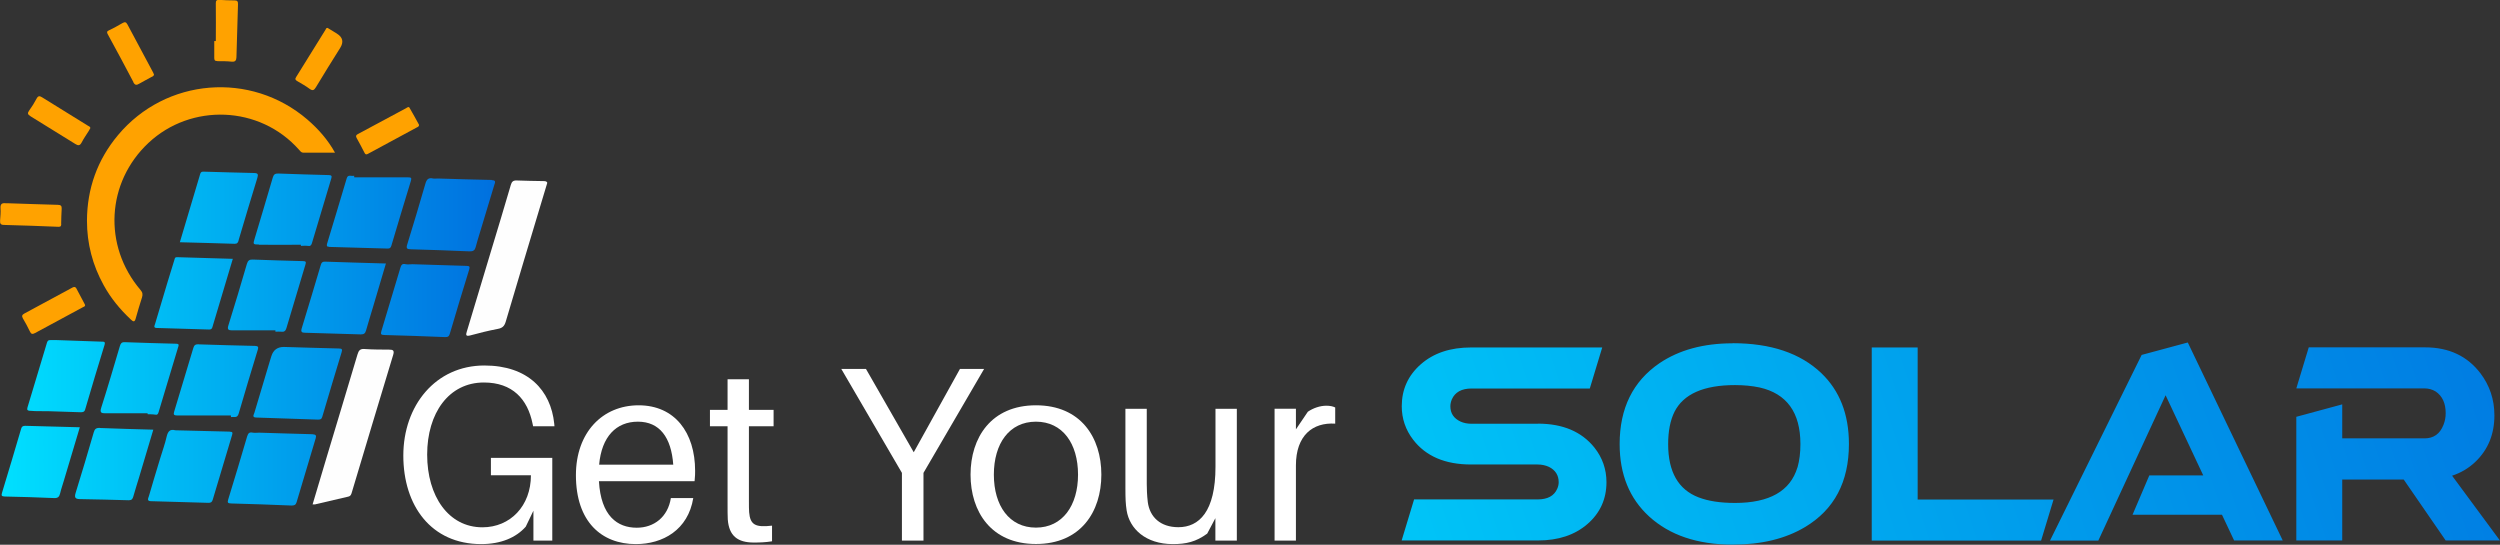
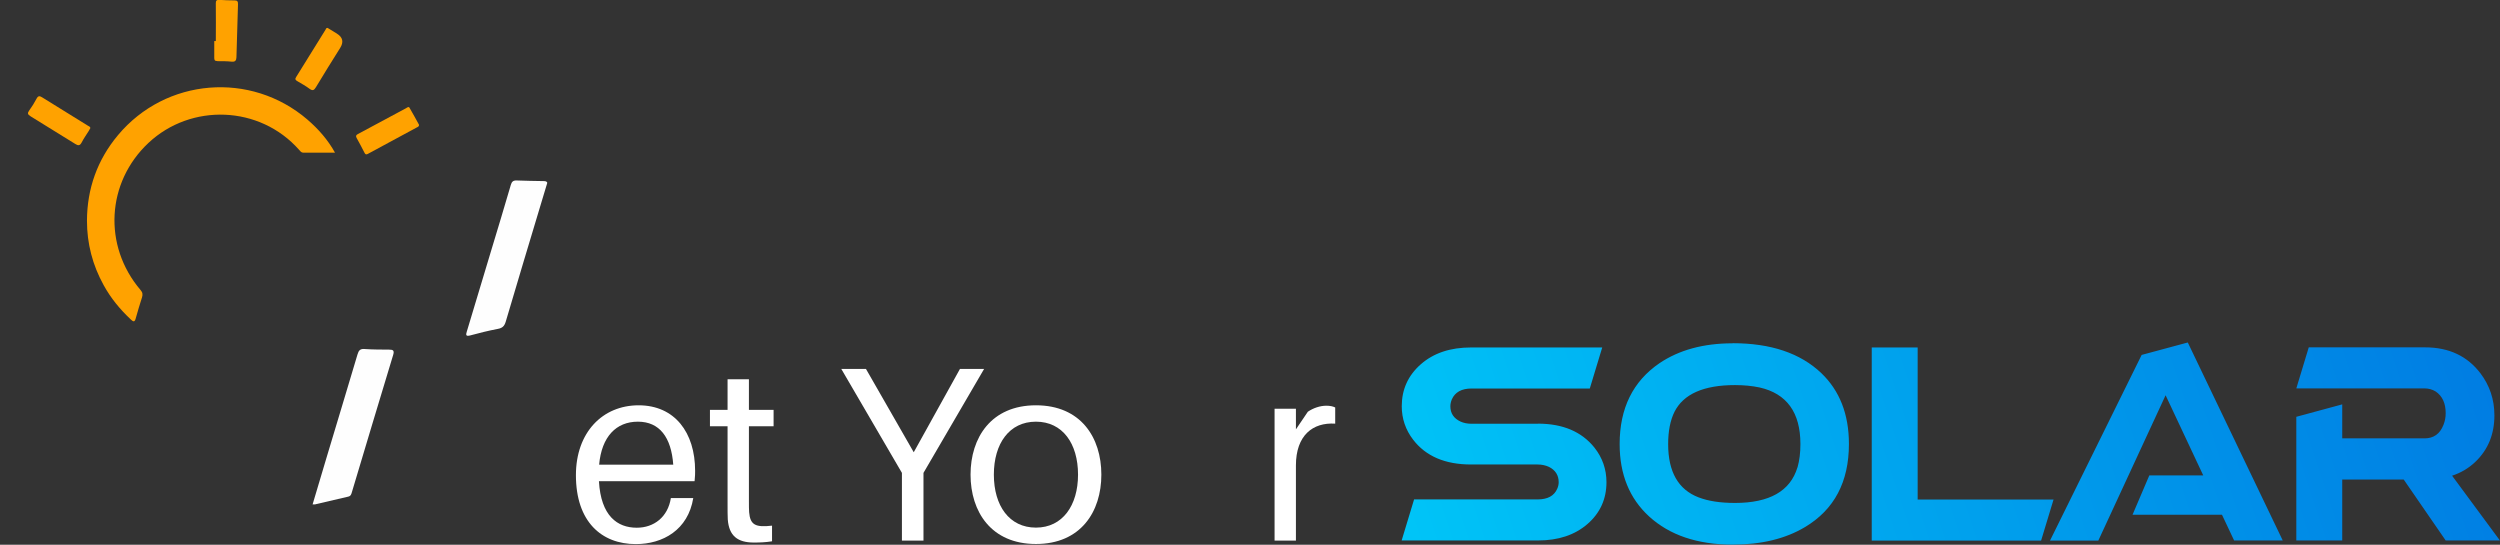
<svg xmlns="http://www.w3.org/2000/svg" xmlns:xlink="http://www.w3.org/1999/xlink" id="Layer_2" viewBox="0 0 241.18 52.55">
  <rect x="0" y="0" width="241.18" height="52.55" fill="#333333" stroke="none" />
  <defs>
    <style>
      .cls-1 {
        fill: #ffa200;
      }

      .cls-2 {
        fill: url(#linear-gradient-2);
      }

      .cls-3 {
        fill: #fff;
      }

      .cls-4 {
        fill: #fefefe;
      }

      .cls-5 {
        fill: url(#linear-gradient);
      }
    </style>
    <linearGradient id="linear-gradient" x1=".88" y1="36.26" x2="48.48" y2="36.26" gradientTransform="translate(-.72 -3.6)" gradientUnits="userSpaceOnUse">
      <stop offset="0" stop-color="#00e0ff" />
      <stop offset="1" stop-color="#0070df" />
    </linearGradient>
    <linearGradient id="linear-gradient-2" x1="101.09" y1="76.44" x2="255.62" y2="25.16" xlink:href="#linear-gradient" />
  </defs>
  <g id="Layer_1-2" data-name="Layer_1">
    <g>
      <g>
        <path class="cls-4" d="M52.8,17.63c-.21.7-.4,1.33-.59,1.96-1.14,3.81-2.3,7.62-3.42,11.44-.13.44-.33.62-.77.7-.89.17-1.78.39-2.66.63-.42.11-.43-.05-.33-.36.77-2.57,1.55-5.14,2.32-7.71.65-2.15,1.3-4.29,1.93-6.45.09-.31.22-.44.56-.43.86.04,1.72.04,2.58.06.16,0,.33.01.37.16Z" />
        <path class="cls-4" d="M30.16,48.65c.46-1.54.9-3.04,1.35-4.53.99-3.31,2-6.62,2.98-9.93.11-.38.26-.56.69-.52.79.06,1.59.05,2.38.06.36,0,.5.08.37.51-1.34,4.41-2.66,8.82-3.98,13.23-.06.2-.1.38-.35.44-1.07.24-2.14.5-3.21.75-.06.01-.13,0-.24,0Z" />
-         <path class="cls-5" d="M19.15,33.21c-.29,0-.42.08-.5.36-.61,2.05-1.23,4.1-1.85,6.15-.08.26-.03.36.27.36,1.74,0,3.47,0,5.21,0v.16c.28-.06.61.15.75-.35.59-2.06,1.22-4.1,1.84-6.15.08-.26.04-.36-.26-.37-1.82-.04-3.64-.09-5.46-.15ZM23.01,23.2c.6-2.02,1.2-4.04,1.82-6.05.1-.34.05-.45-.31-.46-1.62-.03-3.24-.09-4.85-.13-.16,0-.29,0-.35.2-.64,2.18-1.3,4.36-1.97,6.61,1.8.05,3.55.09,5.3.15.25,0,.31-.13.37-.32ZM15.13,31.64c1.69.05,3.37.1,5.06.15.2,0,.27-.1.31-.26.65-2.16,1.29-4.32,1.96-6.56-1.85-.05-3.62-.1-5.39-.16-.21,0-.2.12-.24.24-.22.73-.45,1.45-.67,2.18-.4,1.34-.8,2.68-1.2,4.02-.05.16-.19.38.16.39ZM10.14,39.87c1.37,0,2.73,0,4.1,0,0,.03,0,.06,0,.09.24.01.48,0,.71.04.23.05.29-.05.35-.24.62-2.08,1.25-4.17,1.88-6.25.06-.19.14-.34-.19-.35-1.65-.04-3.31-.09-4.96-.15-.31-.01-.39.13-.47.39-.59,1.99-1.17,3.98-1.8,5.95-.15.47.04.52.39.52ZM26.57,32c.19,0,.37-.02.56,0,.28.04.42-.07.5-.34.61-2.05,1.22-4.1,1.84-6.15.07-.24.04-.32-.23-.32-1.62-.04-3.24-.09-4.85-.15-.32-.01-.47.08-.57.41-.58,1.99-1.17,3.97-1.79,5.95-.12.38,0,.47.34.47,1.4,0,2.8,0,4.2,0,0,.04,0,.08,0,.13ZM31.76,23.82c1.89.05,3.78.1,5.66.16.22,0,.28-.11.34-.29.62-2.08,1.24-4.16,1.88-6.24.09-.3.01-.34-.26-.34-1.74,0-3.47,0-5.21,0,0-.05,0-.11,0-.16-.24.09-.6-.17-.72.25-.63,2.1-1.25,4.2-1.89,6.29-.06.21-.05.32.2.32ZM24.98,23.61c1.35.02,2.7,0,4.05,0,0,.04,0,.07,0,.11.22,0,.45-.03.66,0,.24.05.33-.04.4-.25.62-2.08,1.24-4.17,1.87-6.25.08-.25.02-.32-.24-.33-1.62-.04-3.24-.09-4.86-.15-.33-.01-.46.09-.55.41-.57,1.96-1.16,3.91-1.74,5.86-.17.55-.17.58.42.58ZM2.91,39.63c.59.06,1.18.02,1.77.04,1.03.04,2.06.06,3.09.1.22,0,.38-.02.45-.28.61-2.07,1.22-4.14,1.86-6.2.1-.33-.03-.33-.27-.33-1.43-.05-2.87-.1-4.3-.15,0,0,0,0,0,0-.22,0-.44,0-.66,0-.19-.01-.26.07-.32.25-.62,2.08-1.25,4.16-1.88,6.25-.07.24,0,.3.26.33ZM45.01,25.65c-1.74-.05-3.48-.1-5.21-.16-.22,0-.45.04-.66,0-.34-.09-.44.08-.52.36-.61,2.03-1.22,4.07-1.83,6.1-.08.28-.04.36.28.37,1.96.05,3.91.12,5.87.2.27.01.38-.07.46-.34.61-2.07,1.23-4.14,1.87-6.2.08-.27,0-.32-.24-.33ZM31.33,25.24c-.23,0-.32.1-.38.31-.61,2.05-1.22,4.1-1.85,6.15-.09.31.02.4.3.4,1.8.05,3.61.1,5.41.16.29,0,.42-.09.5-.37.23-.81.48-1.61.72-2.42.4-1.34.8-2.68,1.2-4.05-2-.06-3.96-.11-5.91-.18ZM32.7,33.62c-1.77-.04-3.54-.1-5.31-.15q-.94,0-1.21.89c-.05.16-.1.32-.15.48-.5,1.66-1,3.32-1.49,4.99-.05.17-.26.44.18.45,1.99.06,3.98.13,5.96.2.21,0,.34-.03.41-.27.61-2.08,1.24-4.16,1.87-6.24.08-.26.04-.35-.26-.35ZM47.45,17.36c-1.74-.03-3.48-.09-5.21-.14-.15,0-.31.03-.46,0-.46-.11-.63.1-.75.53-.56,1.95-1.14,3.88-1.74,5.82-.13.41-.03.47.36.48,1.89.05,3.78.12,5.67.2.33.01.49-.11.57-.41.11-.44.25-.88.38-1.31.47-1.57.95-3.13,1.42-4.7.07-.22.19-.44-.24-.45ZM30.17,41.89c-1.72-.04-3.44-.1-5.16-.15,0,0,0,0,0,0-.2,0-.41.03-.61,0-.33-.07-.46.03-.56.37-.59,2.02-1.2,4.04-1.82,6.06-.1.32-.05.39.29.4,1.94.05,3.88.12,5.82.2.25,0,.4-.05.48-.31.61-2.05,1.23-4.11,1.84-6.16.08-.26.05-.39-.29-.4ZM2.44,41.08c-.21,0-.34.05-.4.28-.6,2.06-1.22,4.11-1.84,6.16-.08.28-.07.37.26.38,1.59.03,3.17.08,4.76.15.37.02.5-.13.58-.45.1-.43.25-.84.37-1.26.5-1.68,1-3.36,1.53-5.12-1.81-.05-3.54-.09-5.26-.14ZM9.63,41.28c-.36-.01-.5.11-.59.44-.56,1.94-1.14,3.89-1.74,5.82-.14.45-.05.6.41.61,1.57.03,3.14.06,4.71.11.29,0,.37-.12.44-.36.17-.6.36-1.2.54-1.79.46-1.53.92-3.07,1.39-4.66-1.75-.05-3.45-.09-5.15-.16ZM22.16,41.64c-1.74-.04-3.48-.09-5.25-.13-.5-.14-.71.1-.83.6-.16.71-.41,1.39-.62,2.09-.37,1.23-.75,2.45-1.1,3.68-.05.17-.23.46.19.47,1.86.05,3.71.1,5.57.16.22,0,.33-.07.4-.29.62-2.09,1.24-4.17,1.87-6.25.08-.26.03-.32-.23-.32Z" />
        <path class="cls-1" d="M29.65,11.53c-5.46-4.68-13.66-4.01-18.27,1.51-1.99,2.38-2.98,5.16-2.99,8.26,0,2.2.54,4.28,1.61,6.21.69,1.26,1.59,2.35,2.63,3.32.2.19.36.29.46-.1.18-.68.4-1.36.61-2.04.08-.27.07-.47-.14-.71-3.64-4.27-3.29-10.4.77-14.2,4.09-3.83,10.72-3.63,14.53.68.11.12.2.27.4.27,1.01,0,2.02,0,3.06,0-.68-1.23-1.6-2.28-2.67-3.2Z" />
        <path class="cls-1" d="M20.95,5.9c.47,0,.95,0,1.41.05.35.03.44-.14.45-.43.05-1.7.1-3.4.15-5.11,0-.25-.04-.37-.32-.37-.49,0-.98-.02-1.47-.05-.25-.01-.36.05-.35.33.02,1.21,0,2.43,0,3.64-.05,0-.1,0-.15,0,0,.54,0,1.08,0,1.62,0,.2.04.31.28.31Z" />
        <path class="cls-1" d="M32.5,3.24c-.3-.19-.6-.37-.9-.55-.14-.01-.16.11-.2.18-.94,1.52-1.88,3.04-2.83,4.56-.13.2-.08.28.1.39.41.24.82.47,1.2.75.31.22.43.13.61-.16.76-1.27,1.55-2.53,2.34-3.79q.53-.85-.31-1.37Z" />
        <path class="cls-1" d="M39.52,10.41c-.1-.17-.24-.03-.35.03-1.55.83-3.09,1.66-4.64,2.49-.19.1-.23.2-.12.39.27.47.51.95.76,1.43.08.15.15.18.31.1,1.57-.85,3.15-1.7,4.72-2.55.09-.05.24-.08.22-.27-.29-.52-.58-1.07-.9-1.61Z" />
-         <path class="cls-1" d="M12.86,7.93c.17.32.33.29.58.14.38-.22.77-.42,1.15-.63.1-.05.23-.08.27-.24-.03-.06-.05-.14-.09-.21-.83-1.55-1.66-3.09-2.48-4.64-.13-.25-.27-.24-.48-.12-.42.24-.85.49-1.29.69-.24.11-.22.21-.11.41.83,1.53,1.66,3.05,2.46,4.59Z" />
        <path class="cls-1" d="M2.95,11.22c1.44.88,2.87,1.77,4.3,2.66.27.17.45.21.63-.14.2-.39.46-.75.69-1.12.05-.09.1-.18.15-.27-.02-.14-.15-.17-.25-.23-1.46-.91-2.93-1.81-4.39-2.72-.24-.15-.39-.19-.55.11-.21.4-.45.79-.72,1.16-.19.26-.13.38.13.54Z" />
-         <path class="cls-1" d="M7.39,27.86c-.1-.19-.21-.22-.4-.12-1.54.84-3.08,1.67-4.63,2.5-.22.12-.29.24-.15.48.24.41.47.82.67,1.25.12.26.24.3.5.16,1.54-.84,3.09-1.66,4.63-2.5.08-.04.2-.06.2-.2-.02-.04-.04-.09-.06-.13-.25-.48-.51-.95-.76-1.43Z" />
-         <path class="cls-1" d="M5.9,21.61c.01-.49.02-.98.05-1.47.02-.28-.09-.38-.38-.38-1.59-.04-3.17-.1-4.75-.15-.08,0-.17,0-.25,0-.37-.05-.55.06-.52.48.03.38-.01.77-.04,1.16-.02.29.02.45.39.45,1.75.04,3.5.11,5.26.18.22,0,.24-.1.25-.28Z" />
+         <path class="cls-1" d="M7.39,27.86Z" />
      </g>
      <g>
-         <path class="cls-3" d="M53.28,44.16v7.99h-1.82v-2.88l-.74,1.54c-.94,1.06-2.4,1.68-4.3,1.68-4.82,0-7.51-3.7-7.51-8.54s3.12-8.69,7.82-8.69c4.2,0,6.41,2.38,6.74,5.62l.02.24h-2.06l-.05-.24c-.48-2.38-1.94-3.98-4.7-3.98-3.38,0-5.47,2.95-5.47,6.96s2.06,7.01,5.33,7.01c2.69,0,4.68-2.06,4.68-5.02h-3.86v-1.68h5.93Z" />
        <path class="cls-3" d="M66.99,46.42h-9.21c.19,3.36,1.78,4.49,3.65,4.49,1.66,0,3-1.03,3.29-2.86h2.16c-.5,3.07-2.93,4.44-5.54,4.44-3.31,0-5.78-2.16-5.78-6.65,0-4.13,2.57-6.74,6.05-6.74s5.45,2.62,5.45,6.33c0,.19,0,.53-.05.98ZM57.8,44.83h7.15c-.19-2.64-1.32-4.15-3.41-4.15s-3.5,1.44-3.74,4.15Z" />
        <path class="cls-3" d="M72.25,48.43c0,.43,0,.65.02.98.1,1.22.6,1.49,2.21,1.3v1.51c-.6.1-1.18.12-1.75.12-1.58,0-2.4-.65-2.52-2.23-.02-.34-.02-.86-.02-1.58v-7.41h-1.7v-1.58h1.7v-2.95h2.06v2.95h2.38v1.58h-2.38v7.32Z" />
        <path class="cls-3" d="M89.07,52.15h-2.06v-6.53l-5.85-10.03h2.38l4.61,8.04,4.46-8.04h2.33l-5.85,10.03v6.53Z" />
        <path class="cls-3" d="M106.25,45.79c0,3.58-1.99,6.69-6.31,6.69s-6.31-3.12-6.31-6.69,1.99-6.69,6.31-6.69,6.31,3.1,6.31,6.69ZM104,45.79c0-3-1.49-5.11-4.06-5.11s-4.06,2.11-4.06,5.11,1.49,5.11,4.06,5.11,4.06-2.14,4.06-5.11Z" />
-         <path class="cls-3" d="M119.31,52.15h-2.06v-2.16l-.79,1.49c-1.08.79-2.02,1.01-3.31,1.01-2.64,0-4.18-1.49-4.46-3.24-.1-.65-.12-1.15-.12-2.18v-7.63h2.06v7.25c0,.41.02,1.1.1,1.75.19,1.44,1.22,2.42,2.95,2.42,1.99,0,3.58-1.49,3.58-5.83v-5.59h2.06v12.72Z" />
        <path class="cls-3" d="M128.81,39.31v1.56c-2.16-.14-3.79,1.13-3.79,4.03v7.25h-2.06v-12.72h2.06v1.99l1.15-1.7c.53-.36,1.18-.58,1.78-.58.34,0,.62.05.86.17Z" />
      </g>
      <path class="cls-2" d="M167.14,33.12c-2.8,0-5.15.64-7.05,1.92-2.56,1.75-3.84,4.35-3.84,7.8,0,2.92.95,5.25,2.84,6.98,1.98,1.81,4.67,2.72,8.06,2.72,2.77,0,5.09-.56,6.98-1.69,2.83-1.69,4.24-4.36,4.24-8.02,0-2.86-.89-5.14-2.67-6.84-2.02-1.92-4.87-2.88-8.55-2.88ZM173.4,45.1c-.69,2.28-2.7,3.42-6.02,3.42-1.42,0-2.59-.18-3.52-.54-1.95-.75-2.93-2.46-2.93-5.13,0-1.25.2-2.29.61-3.12.87-1.72,2.82-2.58,5.84-2.58.87,0,1.66.08,2.37.23,2.62.59,3.94,2.41,3.94,5.46,0,.83-.09,1.58-.28,2.25ZM148.37,40.88h-6.42c-.39,0-.74-.07-1.05-.21-.66-.31-.98-.8-.98-1.48,0-.22.05-.44.14-.66.31-.7.95-1.05,1.9-1.05h11.41l1.2-3.96h-12.66c-2,0-3.61.54-4.84,1.62-1.23,1.08-1.84,2.43-1.84,4.05,0,1.2.37,2.28,1.1,3.23,1.22,1.59,3.08,2.39,5.58,2.39h6.42c.41,0,.77.08,1.1.23.62.31.94.8.94,1.48,0,.22-.05.43-.14.63-.3.69-.93,1.03-1.9,1.03h-11.91l-1.2,3.96h13.15c1.97,0,3.56-.53,4.78-1.59,1.22-1.06,1.83-2.41,1.83-4.03,0-1.25-.39-2.37-1.17-3.35-1.23-1.53-3.05-2.3-5.44-2.3ZM236.56,45.89c.86-.28,1.61-.73,2.25-1.34,1.22-1.17,1.83-2.66,1.83-4.48,0-1.52-.45-2.87-1.34-4.05-1.27-1.67-3.05-2.51-5.34-2.51h-11.23l-1.2,3.96h12.37c.39,0,.75.1,1.08.3.64.44.96,1.13.96,2.09,0,.39-.07.77-.21,1.12-.34.88-.95,1.31-1.83,1.31h-7.94v-3.28l-4.43,1.2v11.93h4.43v-5.88h5.93l4.05,5.88h5.23l-4.62-6.26ZM185,48.19v-14.67h-4.43v18.63h16.34l1.2-3.96h-13.1ZM206.61,34.24l-8.84,17.91h4.66l6.49-14.02,3.63,7.73h-5.2l-1.62,3.8h8.63l1.17,2.48h4.69l-9.16-19.1-4.45,1.2Z" />
    </g>
  </g>
</svg>